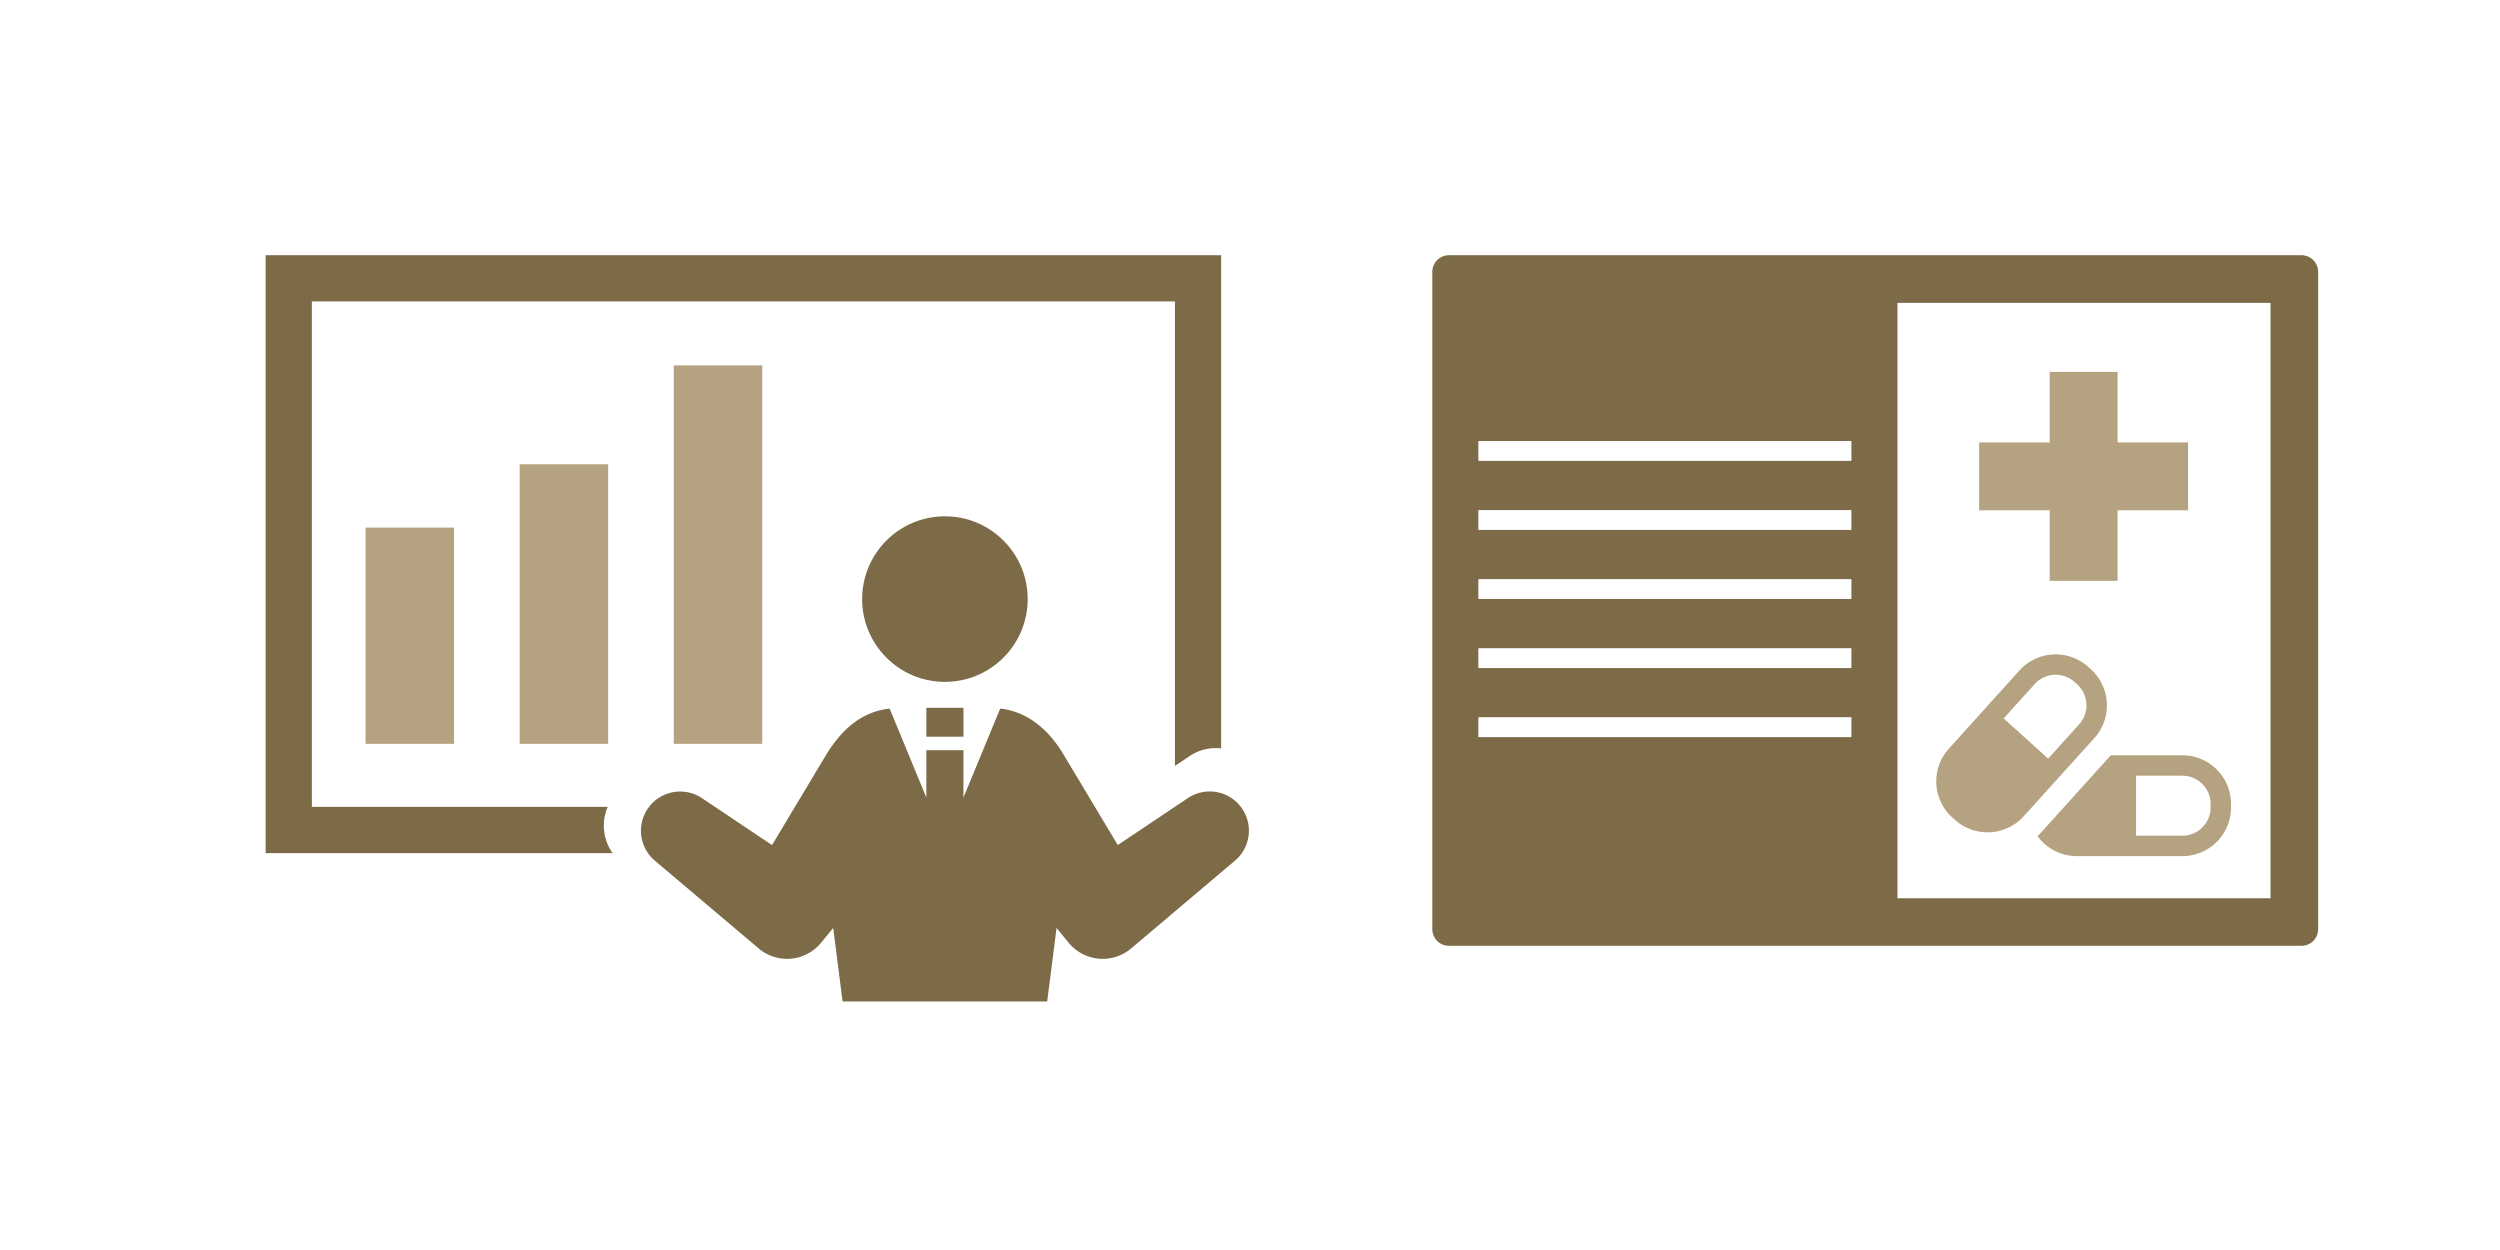
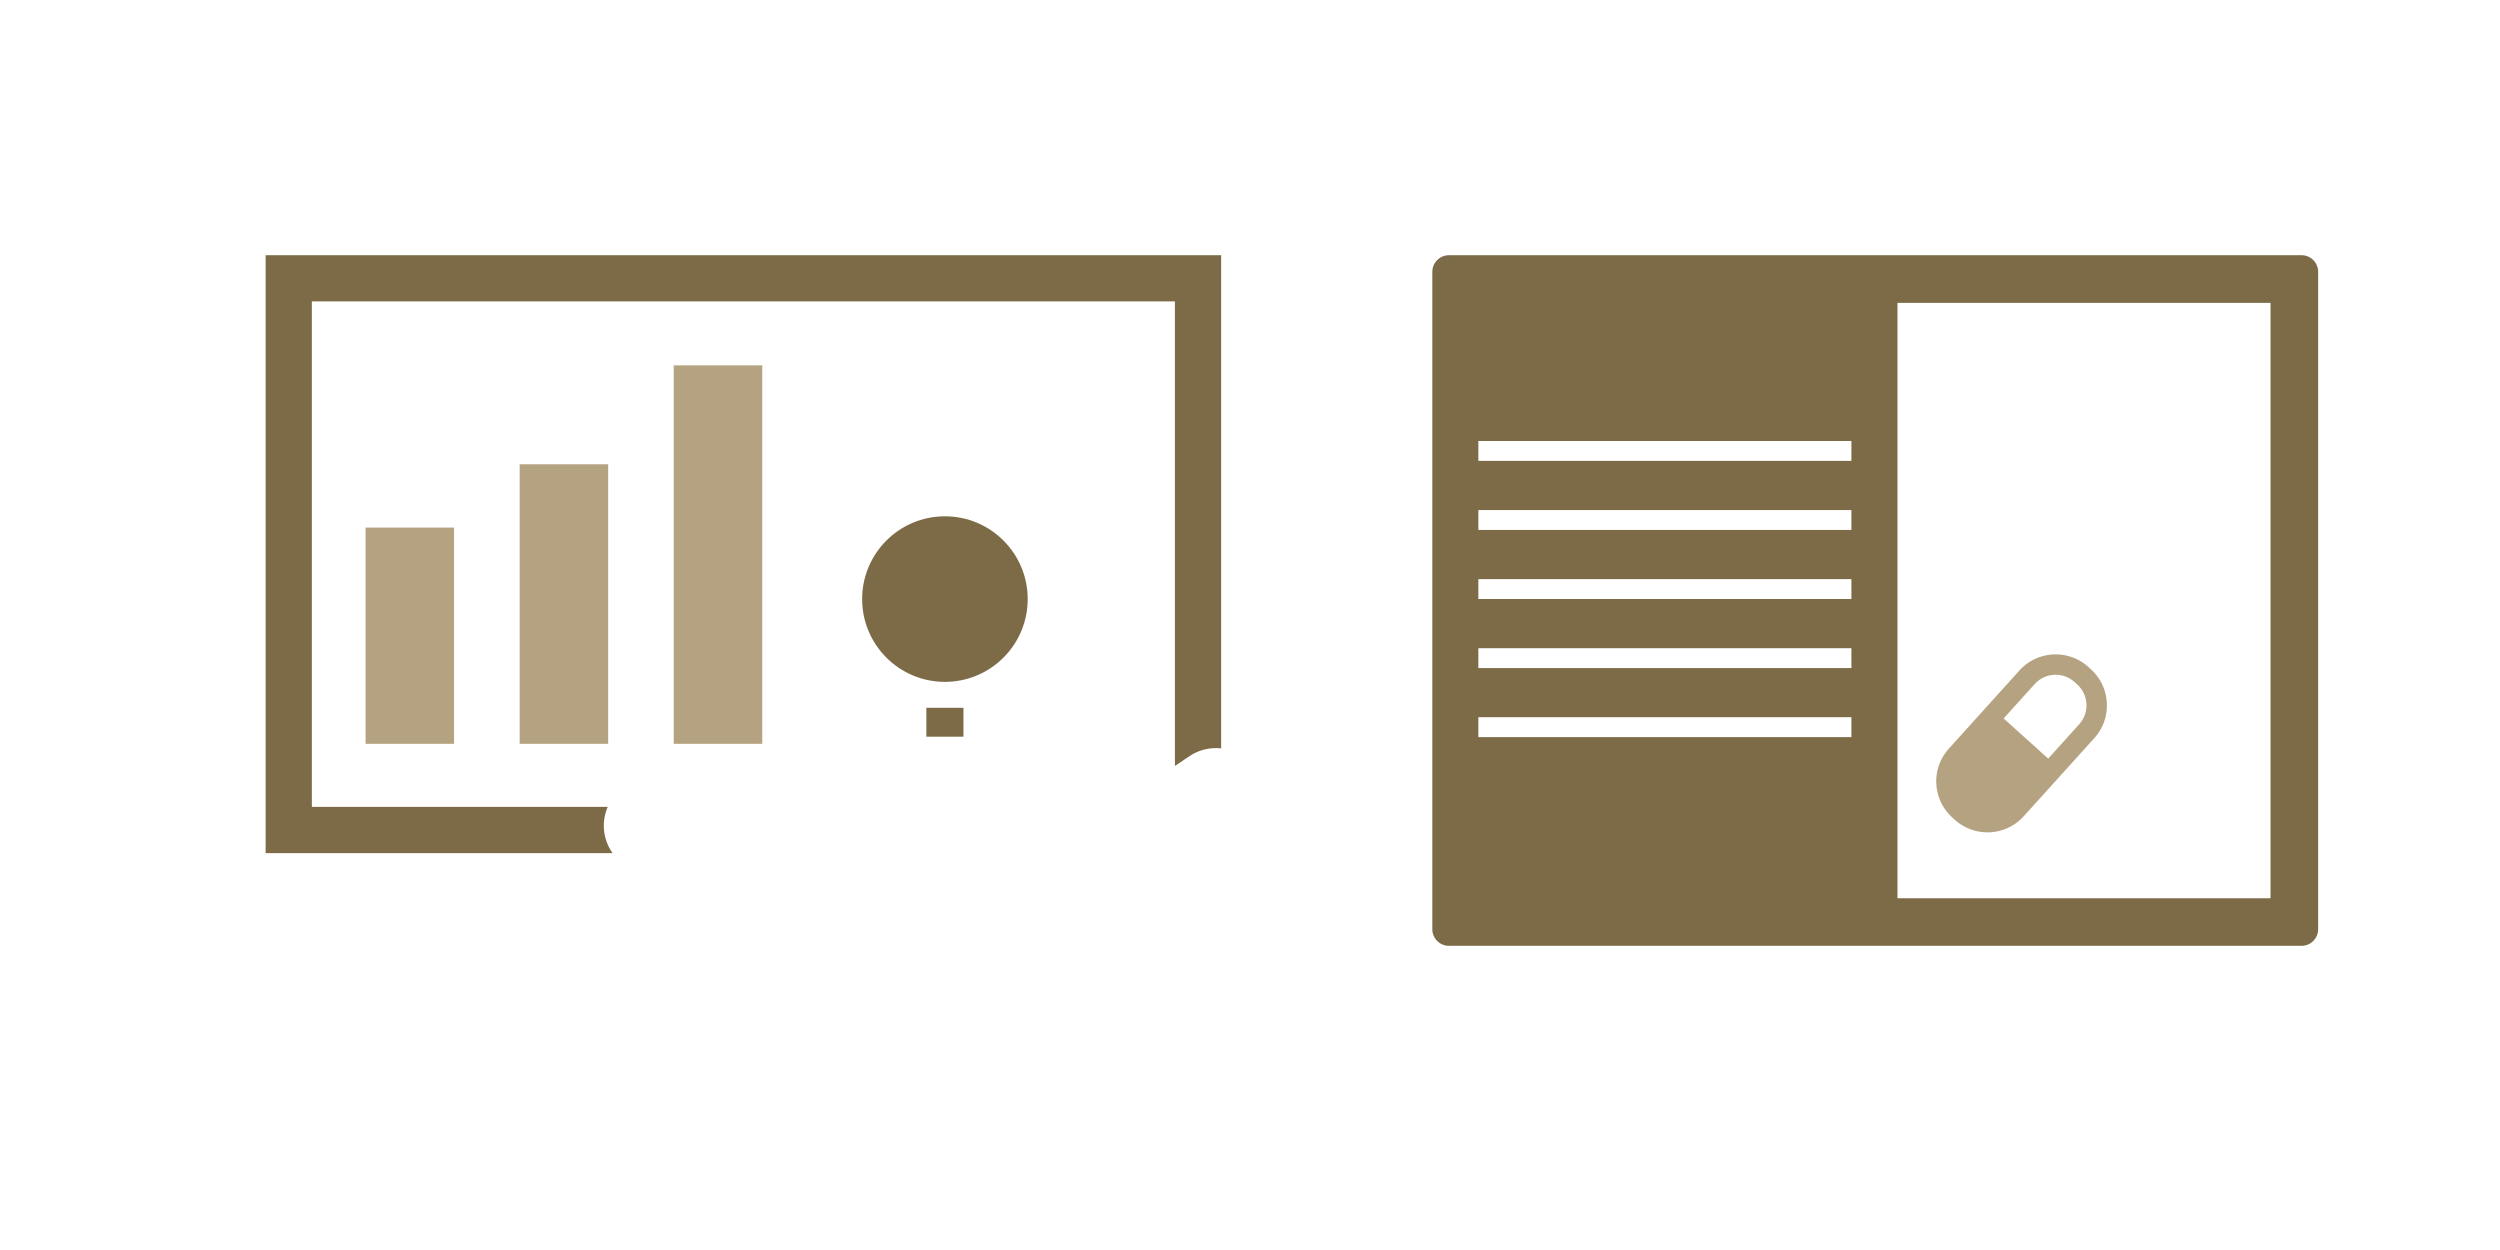
<svg xmlns="http://www.w3.org/2000/svg" width="240" height="120" viewBox="0 0 240 120">
  <g id="グループ_276" data-name="グループ 276" transform="translate(-445.5 -4289)">
-     <path id="パス_93" data-name="パス 93" d="M89.014,66.157H82.143l-6.67,7.391c-.117.129-.238.254-.365.373a4.674,4.674,0,0,0,3.773,1.918H89.014a4.678,4.678,0,0,0,4.674-4.673v-.335A4.678,4.678,0,0,0,89.014,66.157Zm2.713,5.009a2.716,2.716,0,0,1-2.713,2.712H84.569v-5.76h4.445a2.715,2.715,0,0,1,2.713,2.713Z" transform="translate(565.993 4295.349)" fill="#b4a280" />
    <path id="パス_94" data-name="パス 94" d="M81.76,61.125A4.635,4.635,0,0,0,80.229,57.9l-.248-.228a4.685,4.685,0,0,0-6.6.336l-6.791,7.523a4.672,4.672,0,0,0,.34,6.6l.248.225a4.686,4.686,0,0,0,6.6-.335l6.791-7.522A4.63,4.63,0,0,0,81.76,61.125Zm-2.65,2.054-2.977,3.3-4.275-3.858,2.979-3.3a2.712,2.712,0,0,1,3.828-.195l.25.225a2.71,2.71,0,0,1,.195,3.829Z" transform="translate(565.993 4295.349)" fill="#b4a280" />
-     <path id="パス_95" data-name="パス 95" d="M76.279,49.413h6.516V42.642h6.771V36.126H82.795V29.354H76.279v6.772H69.508v6.516h6.771Z" transform="translate(565.993 4295.349)" fill="#b4a280" />
    <path id="パス_96" data-name="パス 96" d="M100.449,18.151H18.609a1.6,1.6,0,0,0-1.6,1.6v63.1a1.6,1.6,0,0,0,1.6,1.6H100.45a1.6,1.6,0,0,0,1.6-1.6V19.751A1.6,1.6,0,0,0,100.449,18.151ZM57.242,64.413H21.43V62.505H57.242Zm0-6.629H21.43V55.876H57.242Zm0-6.631H21.43V49.245H57.242Zm0-6.63H21.43V42.615H57.242Zm0-6.63H21.43V35.985H57.242Zm4.422,41.99V22.724H97.476V79.883Z" transform="translate(565.993 4295.349)" fill="#7d6b48" />
    <g id="グループ_107" data-name="グループ 107" transform="translate(458.67 4295.748)">
      <rect id="長方形_179" data-name="長方形 179" width="8.496" height="20.758" transform="translate(21.924 43.9)" fill="#b4a280" />
    </g>
    <g id="グループ_108" data-name="グループ 108" transform="translate(458.67 4295.748)">
      <rect id="長方形_180" data-name="長方形 180" width="8.496" height="26.836" transform="translate(36.717 37.822)" fill="#b4a280" />
    </g>
    <g id="グループ_109" data-name="グループ 109" transform="translate(458.67 4295.748)">
      <rect id="長方形_181" data-name="長方形 181" width="8.496" height="36.33" transform="translate(51.51 28.328)" fill="#b4a280" />
    </g>
    <g id="グループ_110" data-name="グループ 110" transform="translate(458.67 4295.748)">
      <circle id="楕円形_53" data-name="楕円形 53" cx="7.947" cy="7.947" r="7.947" transform="translate(69.595 42.817)" fill="#7d6b48" />
-       <path id="パス_79" data-name="パス 79" d="M106.087,70.9a3.761,3.761,0,0,0-5.221-1.03l-6.729,4.506-5.089-8.493c-1.4-2.443-3.478-4.312-6.2-4.609L79.32,69.82V65.273H75.76v4.545l-3.525-8.541c-2.727.3-4.665,2.039-6.2,4.609l-5.09,8.493-6.728-4.506a3.764,3.764,0,0,0-4.526,6L59.661,84.3c.009.008.034.03.044.041a4.229,4.229,0,0,0,5.95-.584l1.164-1.419.9,7.052H87.36l.9-7.052,1.2,1.466a4.229,4.229,0,0,0,5.957.5l9.971-8.431A3.764,3.764,0,0,0,106.087,70.9Z" fill="#7d6b48" />
      <rect id="長方形_182" data-name="長方形 182" width="3.561" height="2.774" transform="translate(75.761 61.201)" fill="#7d6b48" />
    </g>
    <g id="グループ_111" data-name="グループ 111" transform="translate(458.67 4295.748)">
      <path id="パス_80" data-name="パス 80" d="M104.06,65.1V17.752H12.33v57.4H45.642a4.532,4.532,0,0,1-.469-4.438H16.768V22.189H99.622V66.783l1.424-.955A4.519,4.519,0,0,1,104.06,65.1Z" fill="#7d6b48" />
    </g>
    <rect id="長方形_288" data-name="長方形 288" width="240" height="120" transform="translate(445.5 4289)" fill="none" />
  </g>
</svg>